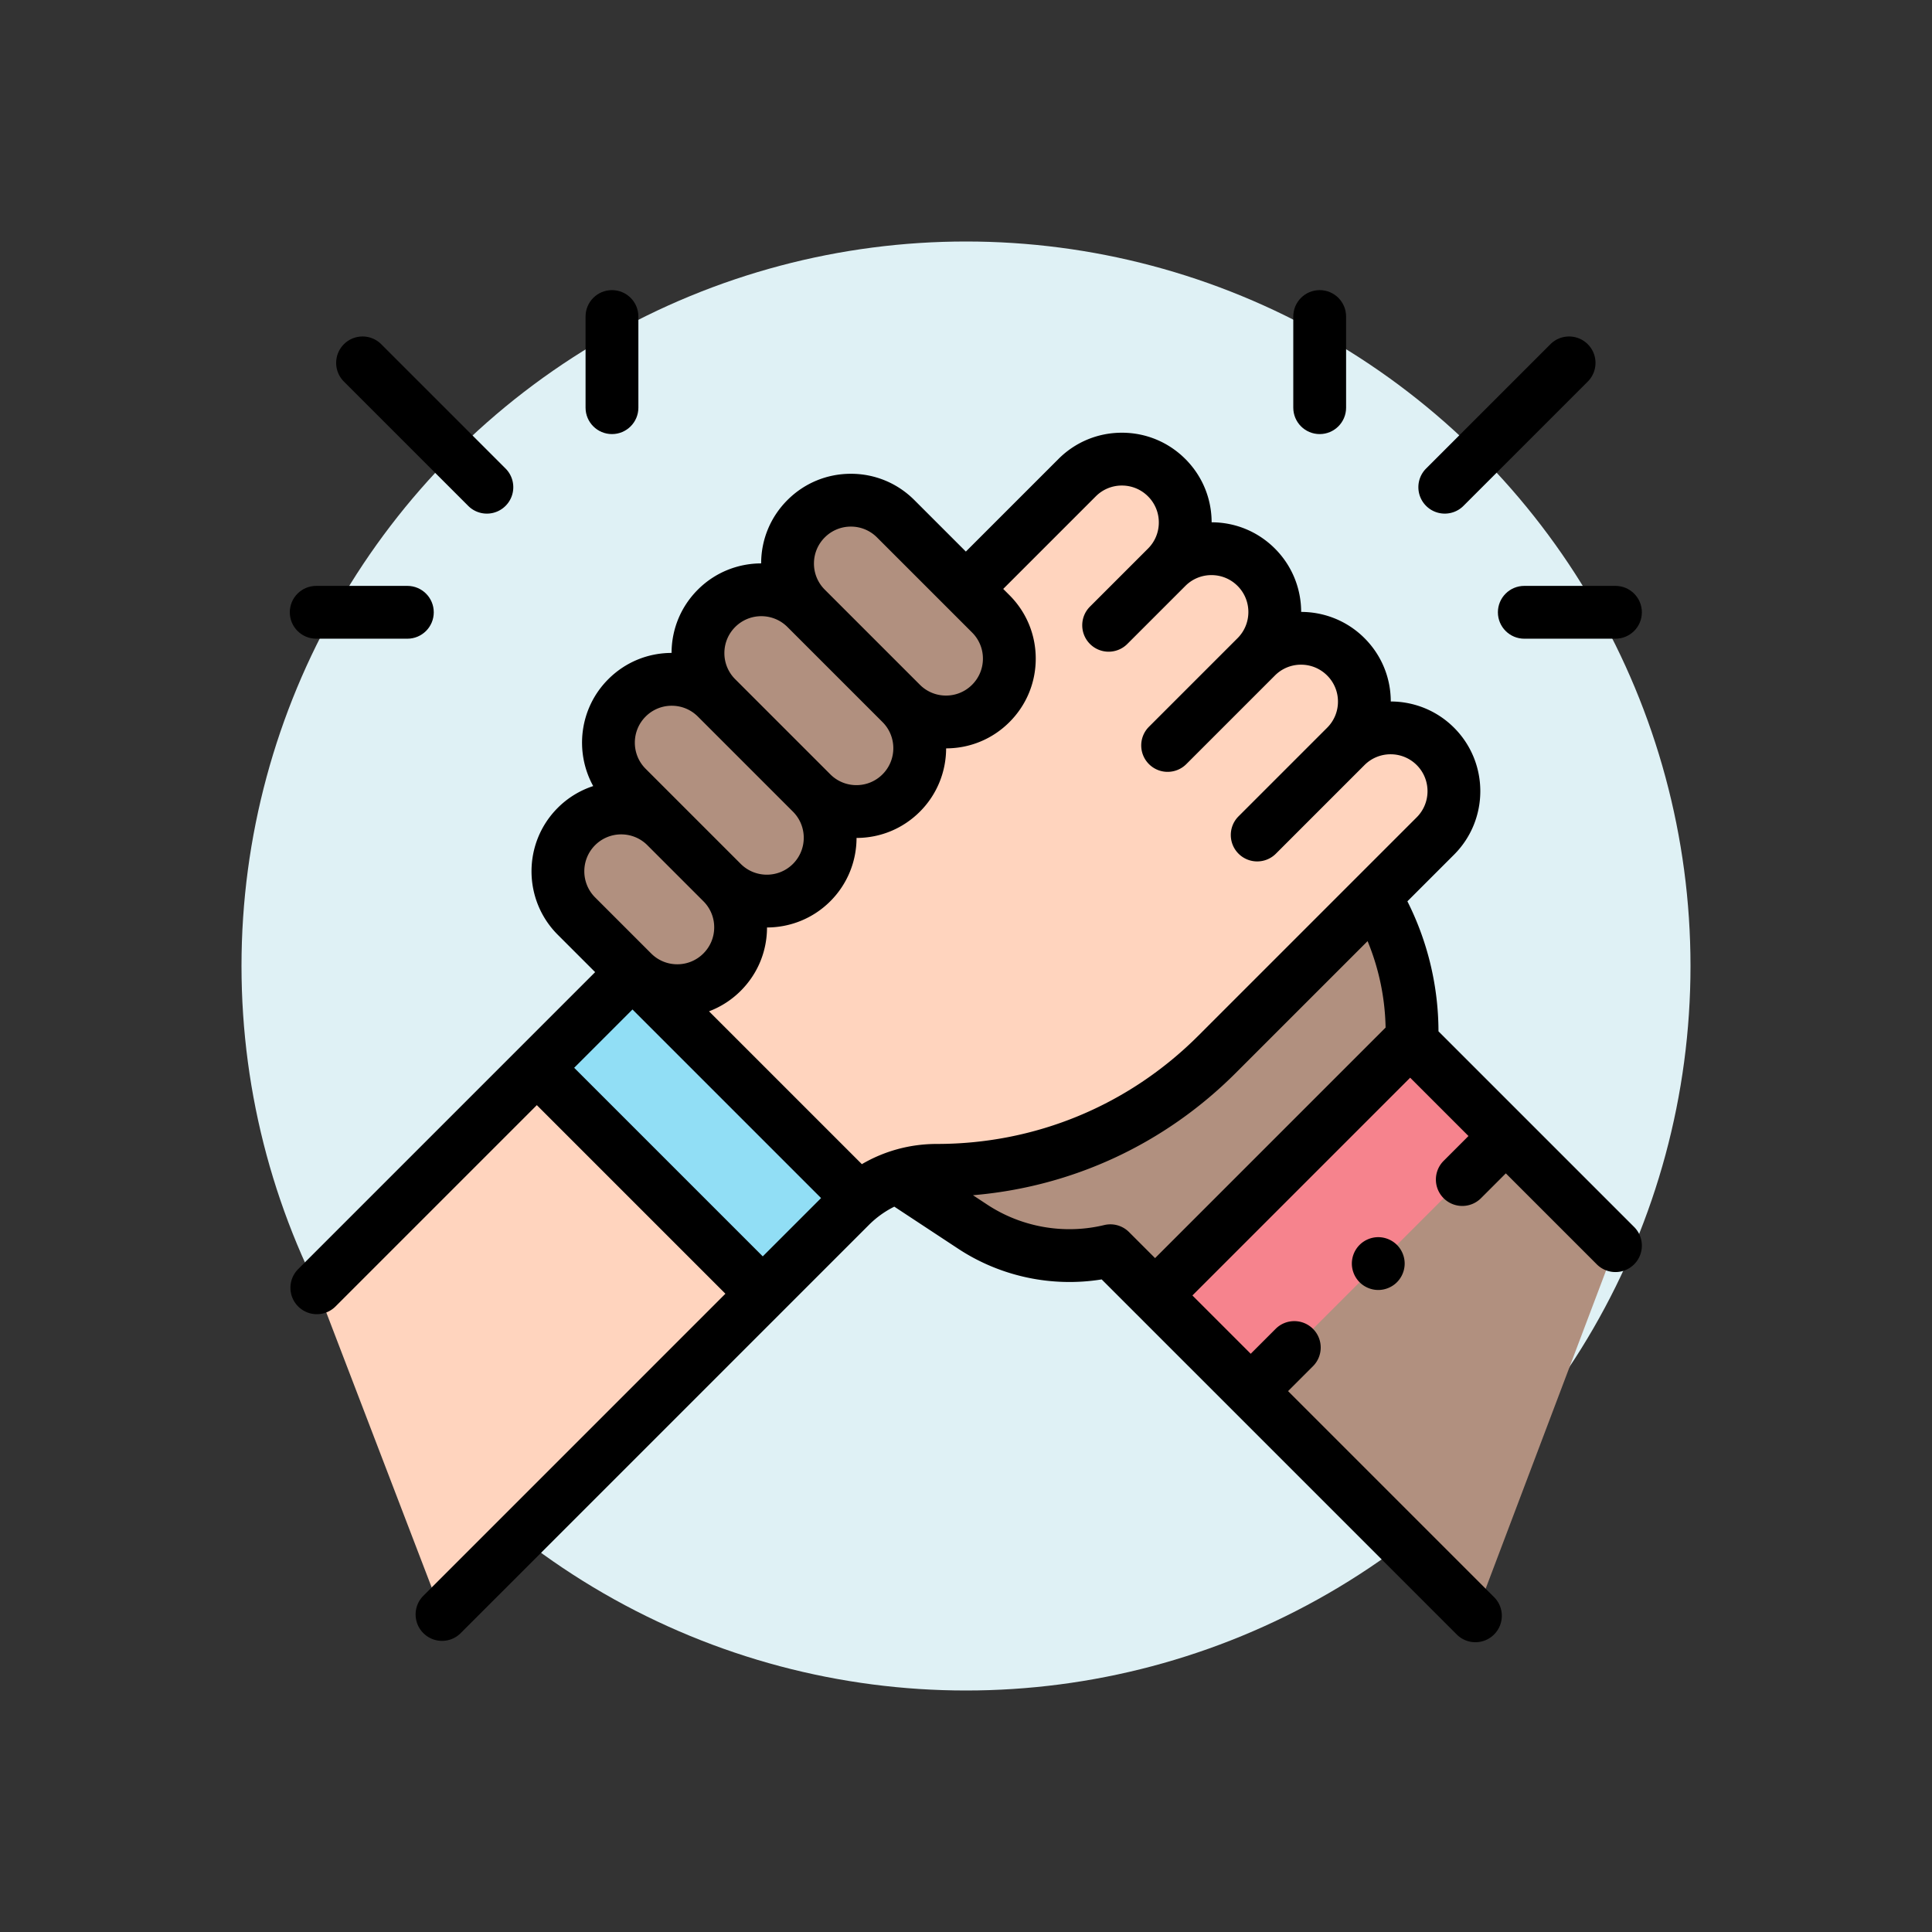
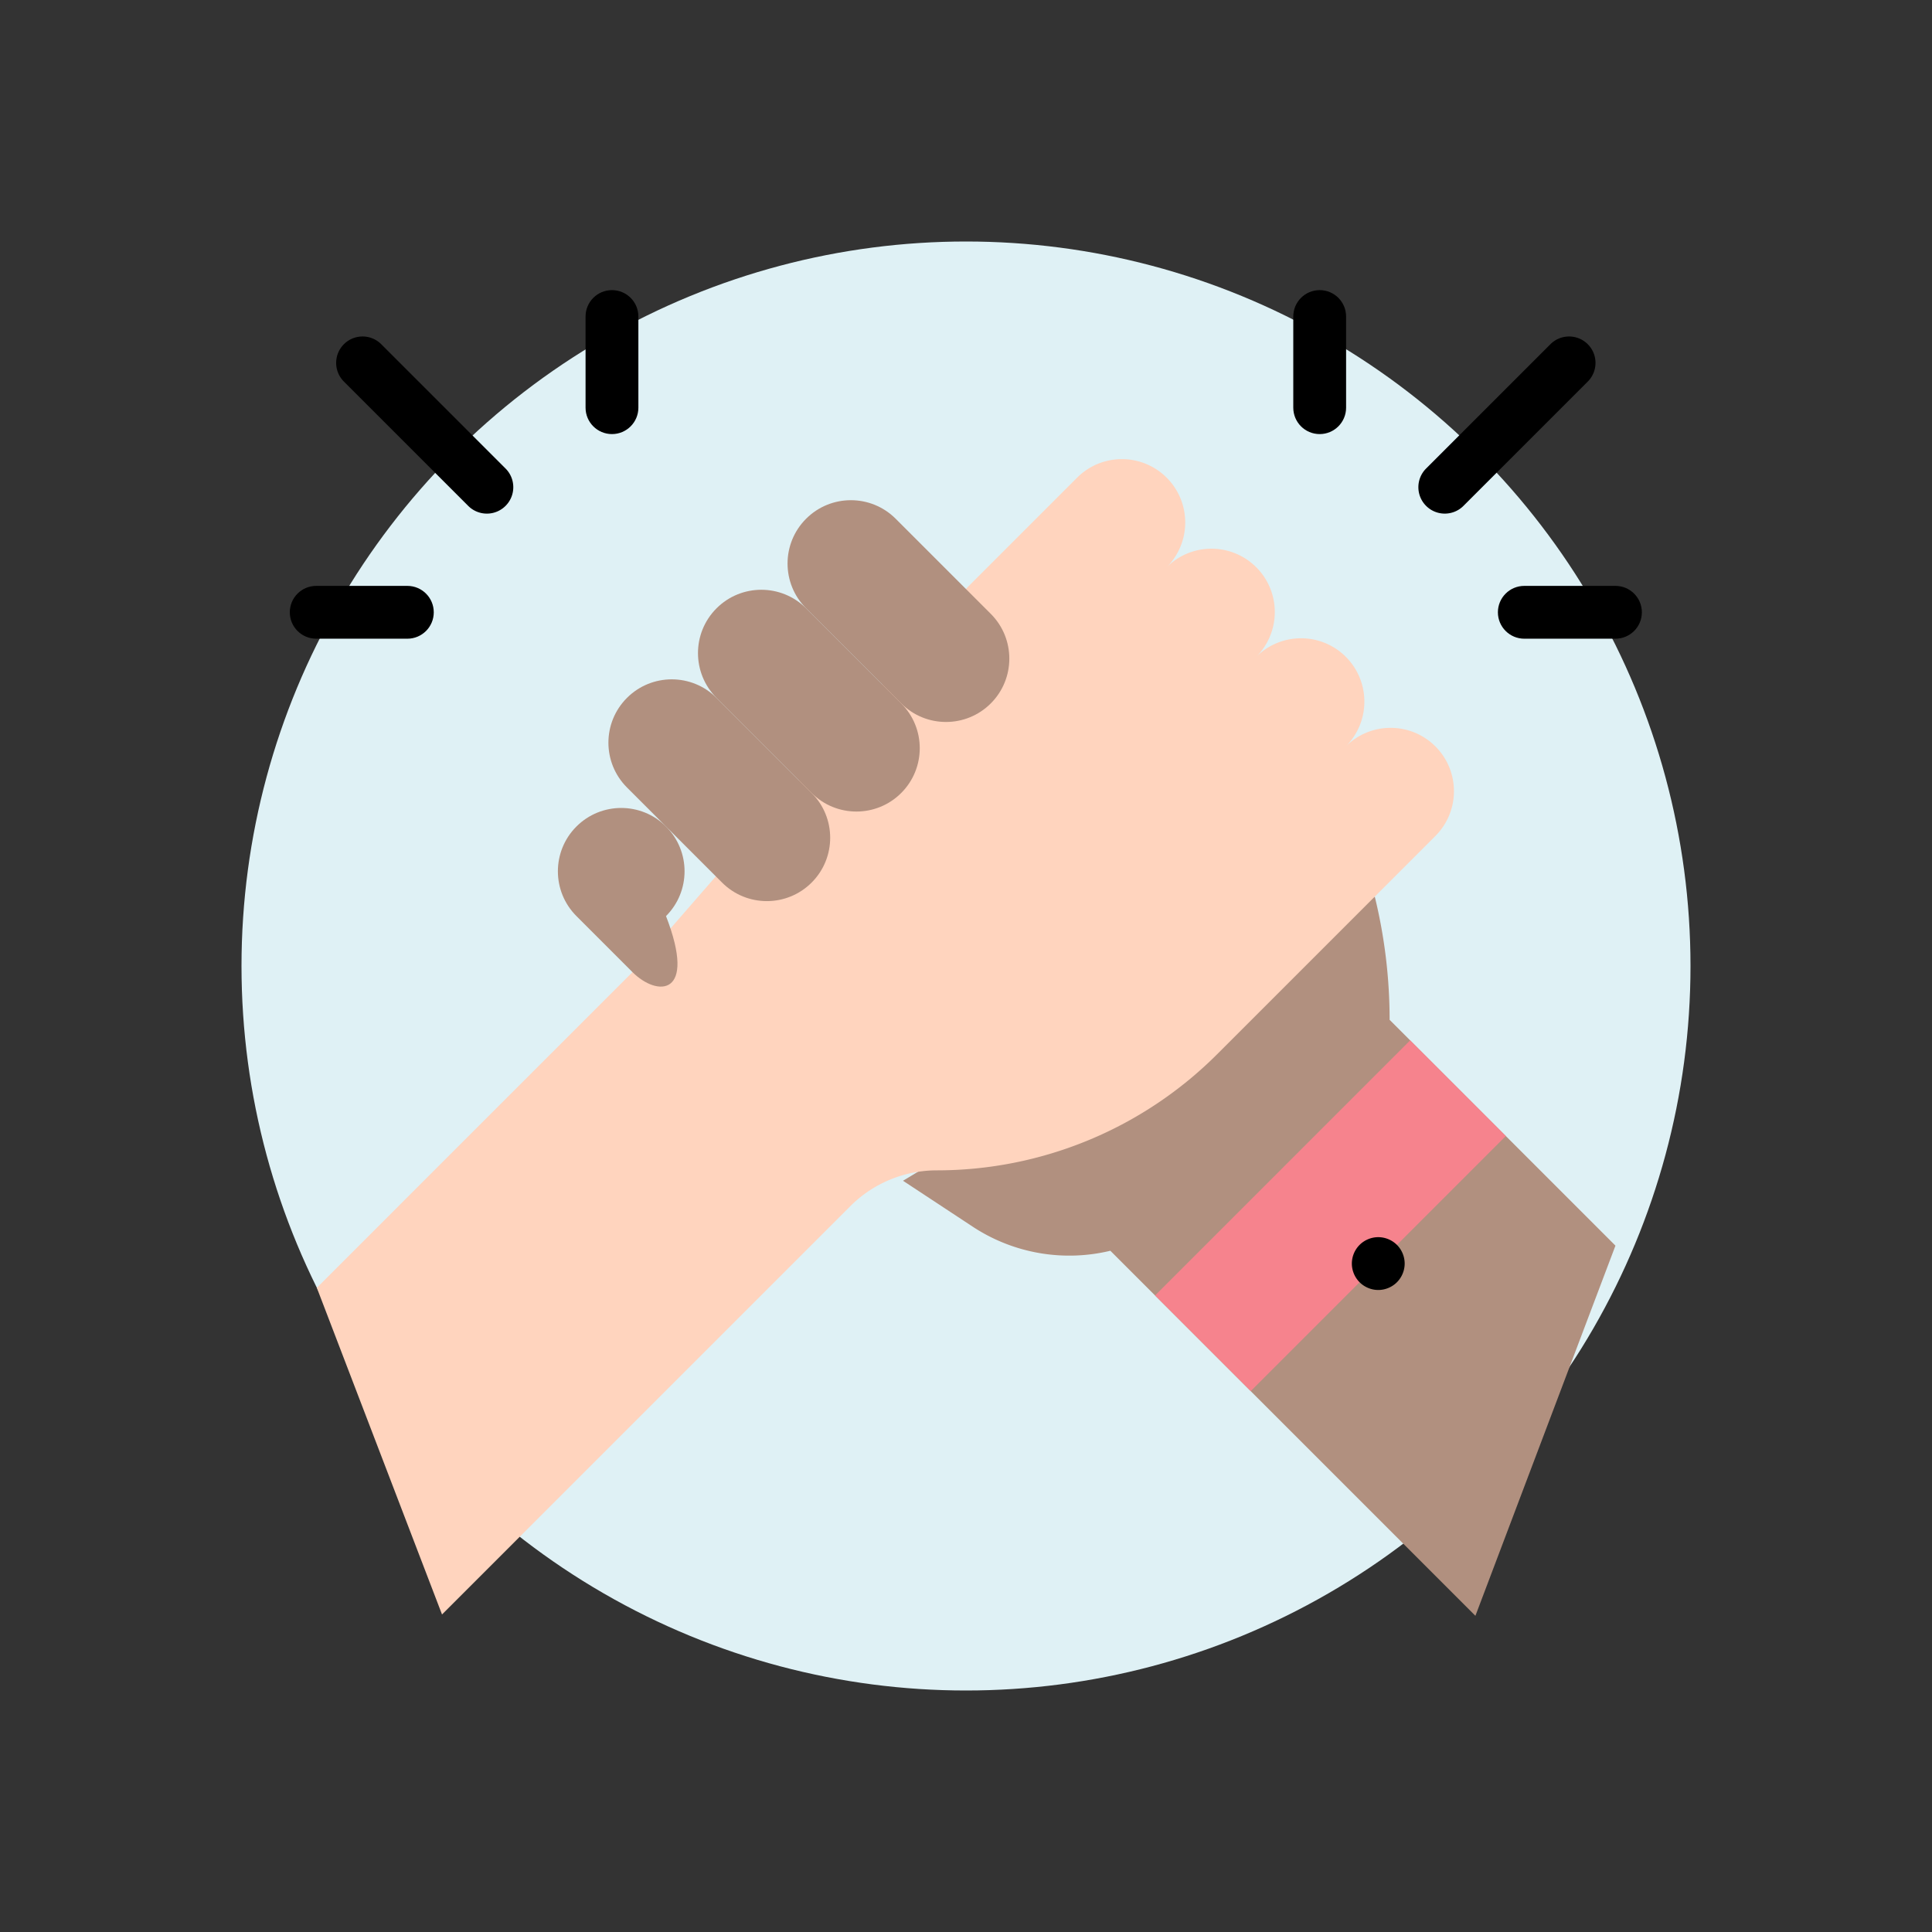
<svg xmlns="http://www.w3.org/2000/svg" version="1.1" width="512" height="512" x="0" y="0" viewBox="0 0 682.667 682.667" style="enable-background:new 0 0 512 512" xml:space="preserve" class="">
  <rect x="0" y="0" width="682.667" height="682.667" fill="#333333" stroke="none" />
  <circle r="341.334" cx="341.334" cy="341.334" fill="#dff1f5" shape="circle" transform="matrix(0.75,0,0,0.75,85.333,85.333)" />
  <g transform="matrix(0.7,0,0,0.7,102.4,102.4)">
    <defs>
      <clipPath id="a" clipPathUnits="userSpaceOnUse">
        <path d="M0 512h512V0H0Z" fill="#000000" opacity="1" data-original="#000000" class="" />
      </clipPath>
    </defs>
    <g clip-path="url(#a)" transform="matrix(1.333 0 0 -1.333 0 682.667)">
      <path d="m0 0 26.407-17.394a66.46 66.46 0 0 1 52.114-9.111L216.76-164.744l53.032 140.171-85.52 85.521c0 15.854-1.917 31.51-5.622 46.659z" style="fill-opacity:1;fill-rule:nonzero;stroke:none" transform="translate(232.208 174.739)" fill="#b1907f" data-original="#ffbf9e" class="" opacity="1" />
      <path d="M0 0c-9.367 9.367-24.553 9.367-33.919 0 9.366 9.367 9.366 24.553 0 33.919-9.367 9.367-24.553 9.367-33.92 0 9.367 9.367 9.367 24.553 0 33.92-9.366 9.366-24.552 9.366-33.919 0 9.367 9.366 9.367 24.552 0 33.919-9.367 9.367-24.553 9.367-33.919 0l-41.543-41.543-126.825-145.696-119.53-119.53 47.406-123.706 154.604 154.604a46.33 46.33 0 0 0 32.76 13.569 150.116 150.116 0 0 1 106.149 43.969L0-33.919C9.367-24.553 9.367-9.366 0 0" style="fill-opacity:1;fill-rule:nonzero;stroke:none" transform="translate(433.814 339.222)" fill="#ffd4be" data-original="#ffd4be" class="" />
-       <path d="m0 0 85.556-85.556 33.148 33.148a46.324 46.324 0 0 0 3.224 2.928L36.224 36.224Z" style="fill-opacity:1;fill-rule:nonzero;stroke:none" transform="translate(93.545 217.517)" fill="#91def5" data-original="#91def5" class="" />
      <path d="m0 0 96.602 96.602-36.225 36.224-96.601-96.602Z" style="fill-opacity:1;fill-rule:nonzero;stroke:none" transform="translate(363.882 95.08)" fill="#f6838d" data-original="#f6838d" class="" />
      <path d="m0 0-36.013 36.013c-9.367 9.367-9.367 24.553 0 33.919 9.366 9.367 24.553 9.367 33.919 0l36.013-36.013c9.367-9.366 9.367-24.552 0-33.919C24.553-9.367 9.367-9.367 0 0" style="fill-opacity:1;fill-rule:nonzero;stroke:none" transform="translate(163.689 287.66)" fill="#b1907f" data-original="#ffbf9e" class="" opacity="1" />
      <path d="m0 0-36.013 36.013c-9.367 9.367-9.367 24.553 0 33.919 9.366 9.367 24.553 9.367 33.919 0l36.013-36.013c9.367-9.366 9.367-24.552 0-33.919C24.553-9.367 9.367-9.367 0 0" style="fill-opacity:1;fill-rule:nonzero;stroke:none" transform="translate(197.608 321.58)" fill="#b1907f" data-original="#ffbf9e" class="" opacity="1" />
      <path d="m0 0-36.013 36.013c-9.367 9.367-9.367 24.553 0 33.919 9.366 9.367 24.553 9.367 33.919 0l36.013-36.013c9.367-9.366 9.367-24.552 0-33.919C24.553-9.367 9.367-9.367 0 0" style="fill-opacity:1;fill-rule:nonzero;stroke:none" transform="translate(231.527 355.499)" fill="#b1907f" data-original="#ffbf9e" class="" opacity="1" />
-       <path d="m0 0-21.226 21.226c-9.367 9.367-9.367 24.553 0 33.92 9.366 9.366 24.552 9.366 33.919 0l21.226-21.227c9.367-9.366 9.367-24.552 0-33.919C24.553-9.367 9.367-9.367 0 0" style="fill-opacity:1;fill-rule:nonzero;stroke:none" transform="translate(129.77 253.741)" fill="#b1907f" data-original="#ffbf9e" class="" opacity="1" />
-       <path d="M0 0a9.988 9.988 0 0 1-9.413 2.65c-15.134-3.642-31.271-.823-44.271 7.741l-5.416 3.567c37.605 3.164 72.538 19.321 99.529 46.313l49.906 49.905a89.995 89.995 0 0 0 6.821-32.736L9.859-9.859Zm-210.112 62.211 22.081 22.082 71.414-71.413-22.082-22.082zm7.926 84.299a13.944 13.944 0 0 0 9.889 4.089c3.576 0 7.154-1.36 9.878-4.08l21.236-21.236h.001a13.893 13.893 0 0 0 4.096-9.888c0-3.735-1.455-7.247-4.097-9.889a13.893 13.893 0 0 0-9.888-4.096 13.888 13.888 0 0 0-9.883 4.092l-.005.005-21.227 21.226c-5.452 5.453-5.452 14.325 0 19.777m19.133 48.706a13.893 13.893 0 0 0 9.888 4.096c3.736 0 7.248-1.455 9.889-4.096l36.013-36.013c5.452-5.453 5.452-14.325 0-19.777-5.453-5.452-14.324-5.453-19.778 0h.001l-36.013 36.012c-5.453 5.453-5.453 14.326 0 19.778m33.919 33.919a13.938 13.938 0 0 0 9.889 4.09c3.58 0 7.162-1.364 9.888-4.09l36.013-36.012c5.453-5.453 5.452-14.326 0-19.778a13.893 13.893 0 0 0-9.888-4.096 13.892 13.892 0 0 0-9.885 4.093l-.004.003-36.013 36.013a13.896 13.896 0 0 0-4.096 9.889c0 3.735 1.455 7.247 4.096 9.888m33.92 33.92a13.89 13.89 0 0 0 9.888 4.095 13.89 13.89 0 0 0 9.888-4.096l36.014-36.013a13.892 13.892 0 0 0 4.095-9.888c0-3.736-1.454-7.247-4.096-9.889a13.893 13.893 0 0 0-9.888-4.096 13.893 13.893 0 0 0-9.885 4.093l-.003.004-36.014 36.013a13.893 13.893 0 0 0-4.096 9.888c0 3.735 1.455 7.247 4.097 9.889m102.623 15.549a13.893 13.893 0 0 0 9.888 4.096c3.735 0 7.247-1.455 9.888-4.096a13.891 13.891 0 0 0 4.096-9.889c0-3.736-1.454-7.247-4.096-9.888l-21.975-21.975c-3.905-3.906-3.905-10.238 0-14.143 3.905-3.905 10.237-3.905 14.143 0l21.975 21.975a13.887 13.887 0 0 0 9.888 4.096c3.736 0 7.247-1.454 9.888-4.096 5.453-5.453 5.453-14.324 0-19.777L7.549 191.352c-3.905-3.906-3.905-10.238 0-14.143a9.966 9.966 0 0 1 7.071-2.929c2.559 0 5.119.976 7.071 2.929l33.556 33.556a13.893 13.893 0 0 0 9.888 4.096c3.736 0 7.248-1.455 9.889-4.096a13.89 13.89 0 0 0 4.096-9.889 13.89 13.89 0 0 0-4.096-9.888l-33.556-33.555c-3.905-3.906-3.905-10.238 0-14.143a9.969 9.969 0 0 1 7.072-2.929c2.559 0 5.118.976 7.071 2.929l33.555 33.556c5.452 5.452 14.325 5.452 19.777 0 5.453-5.452 5.453-14.325 0-19.777L26.287 74.413c-26.464-26.465-61.65-41.04-99.078-41.04-10.135 0-19.856-2.669-28.378-7.656l-57.881 57.881a33.87 33.87 0 0 1 12.009 7.766c6.408 6.408 9.941 14.924 9.953 23.983 8.682.017 17.358 3.328 23.967 9.937 6.609 6.609 9.92 15.285 9.936 23.966 9.06.013 17.576 3.545 23.984 9.953 6.608 6.609 9.92 15.285 9.936 23.967 9.059.012 17.575 3.545 23.982 9.952 6.419 6.419 9.954 14.953 9.954 24.031 0 9.077-3.535 17.612-9.953 24.031l-2.365 2.365zM117.185 76.017a109.989 109.989 0 0 1-11.773 49.236l17.674 17.674c13.25 13.25 13.249 34.811-.001 48.061-6.609 6.609-15.285 9.92-23.966 9.936-.013 9.06-3.545 17.576-9.952 23.983-6.613 6.613-15.296 9.924-23.983 9.936-.012 8.687-3.324 17.37-9.937 23.984-6.404 6.403-14.914 9.935-23.967 9.952-.017 9.053-3.549 17.563-9.952 23.967-6.419 6.419-14.953 9.954-24.031 9.954s-17.612-3.535-24.03-9.954l-35.056-35.055-19.506 19.505c-6.419 6.419-14.954 9.954-24.031 9.954-9.078 0-17.612-3.535-24.03-9.953-6.408-6.408-9.941-14.924-9.953-23.983-8.682-.017-17.358-3.328-23.967-9.937-6.404-6.403-9.936-14.913-9.953-23.966-9.053-.017-17.563-3.549-23.967-9.953-10.942-10.942-12.838-27.547-5.709-40.464a33.766 33.766 0 0 1-13.423-8.242c-13.251-13.251-13.251-34.811 0-48.062l14.155-14.155-112.458-112.458c-3.905-3.906-3.905-10.238 0-14.143a9.972 9.972 0 0 1 7.071-2.929 9.97 9.97 0 0 1 7.071 2.929l76.234 76.234 71.413-71.413-114.384-114.384c-3.905-3.906-3.904-10.238 0-14.143a9.975 9.975 0 0 1 7.072-2.929c2.559 0 5.118.977 7.071 2.929L-98.479 2.732a36.349 36.349 0 0 0 9.598 6.893l24.196-15.937c16.003-10.541 35.514-14.659 54.325-11.613l134.457-134.457a9.97 9.97 0 0 1 7.071-2.929 9.97 9.97 0 0 1 7.071 2.929c3.906 3.905 3.906 10.237 0 14.143L60.225-60.225l9.431 9.431c3.905 3.905 3.905 10.237 0 14.143-3.905 3.904-10.237 3.904-14.142 0l-9.431-9.432-22.082 22.082 82.459 82.459 22.082-22.082-9.41-9.41c-3.905-3.906-3.905-10.237 0-14.143a9.971 9.971 0 0 1 7.071-2.928 9.97 9.97 0 0 1 7.071 2.928l9.41 9.411 34.445-34.445a9.972 9.972 0 0 1 7.071-2.929 9.97 9.97 0 0 1 7.071 2.929c3.906 3.905 3.905 10.237 0 14.143z" style="fill-opacity:1;fill-rule:nonzero;stroke:none" transform="translate(317.8 155.306)" fill="#000000" data-original="#000000" class="" />
+       <path d="m0 0-21.226 21.226c-9.367 9.367-9.367 24.553 0 33.92 9.366 9.366 24.552 9.366 33.919 0c9.367-9.366 9.367-24.552 0-33.919C24.553-9.367 9.367-9.367 0 0" style="fill-opacity:1;fill-rule:nonzero;stroke:none" transform="translate(129.77 253.741)" fill="#b1907f" data-original="#ffbf9e" class="" opacity="1" />
      <path d="M0 0a10.058 10.058 0 0 1-2.93-7.07c0-2.63 1.07-5.21 2.93-7.07 1.86-1.86 4.44-2.93 7.07-2.93 2.64 0 5.21 1.07 7.07 2.93 1.86 1.86 2.93 4.44 2.93 7.07 0 2.64-1.07 5.21-2.93 7.07a10.076 10.076 0 0 1-7.07 2.93C4.44 2.93 1.86 1.86 0 0" style="fill-opacity:1;fill-rule:nonzero;stroke:none" transform="translate(405.11 150.45)" fill="#000000" data-original="#000000" class="" />
      <path d="M0 0a9.968 9.968 0 0 1 7.071-2.929A9.97 9.97 0 0 1 14.143 0c3.905 3.905 3.905 10.237 0 14.143l-47.072 47.071c-3.905 3.905-10.237 3.905-14.142 0-3.906-3.905-3.906-10.237 0-14.143z" style="fill-opacity:1;fill-rule:nonzero;stroke:none" transform="translate(67.558 430.305)" fill="#000000" data-original="#000000" class="" />
      <path d="M0 0c5.523 0 10 4.477 10 10v34.516c0 5.523-4.477 10-10 10s-10-4.477-10-10V10C-10 4.477-5.523 0 0 0" style="fill-opacity:1;fill-rule:nonzero;stroke:none" transform="translate(122 457.49)" fill="#000000" data-original="#000000" class="" />
      <path d="M0 0h34.516c5.523 0 10 4.477 10 10s-4.477 10-10 10H0c-5.523 0-10-4.477-10-10S-5.523 0 0 0" style="fill-opacity:1;fill-rule:nonzero;stroke:none" transform="translate(10 380.005)" fill="#000000" data-original="#000000" class="" />
      <path d="M0 0c2.559 0 5.119.976 7.071 2.929L54.143 50c3.905 3.905 3.905 10.237 0 14.143-3.906 3.905-10.238 3.905-14.143 0L-7.071 17.071c-3.906-3.905-3.906-10.237 0-14.142A9.966 9.966 0 0 1 0 0" style="fill-opacity:1;fill-rule:nonzero;stroke:none" transform="translate(437.371 427.377)" fill="#000000" data-original="#000000" class="" />
      <path d="M0 0c5.523 0 10 4.477 10 10v34.516c0 5.523-4.477 10-10 10s-10-4.477-10-10V10C-10 4.477-5.523 0 0 0" style="fill-opacity:1;fill-rule:nonzero;stroke:none" transform="translate(390 457.49)" fill="#000000" data-original="#000000" class="" />
      <path d="M0 0c0-5.523 4.477-10 10-10h34.516c5.523 0 10 4.477 10 10s-4.477 10-10 10H10C4.477 10 0 5.523 0 0" style="fill-opacity:1;fill-rule:nonzero;stroke:none" transform="translate(457.484 390.005)" fill="#000000" data-original="#000000" class="" />
    </g>
  </g>
</svg>